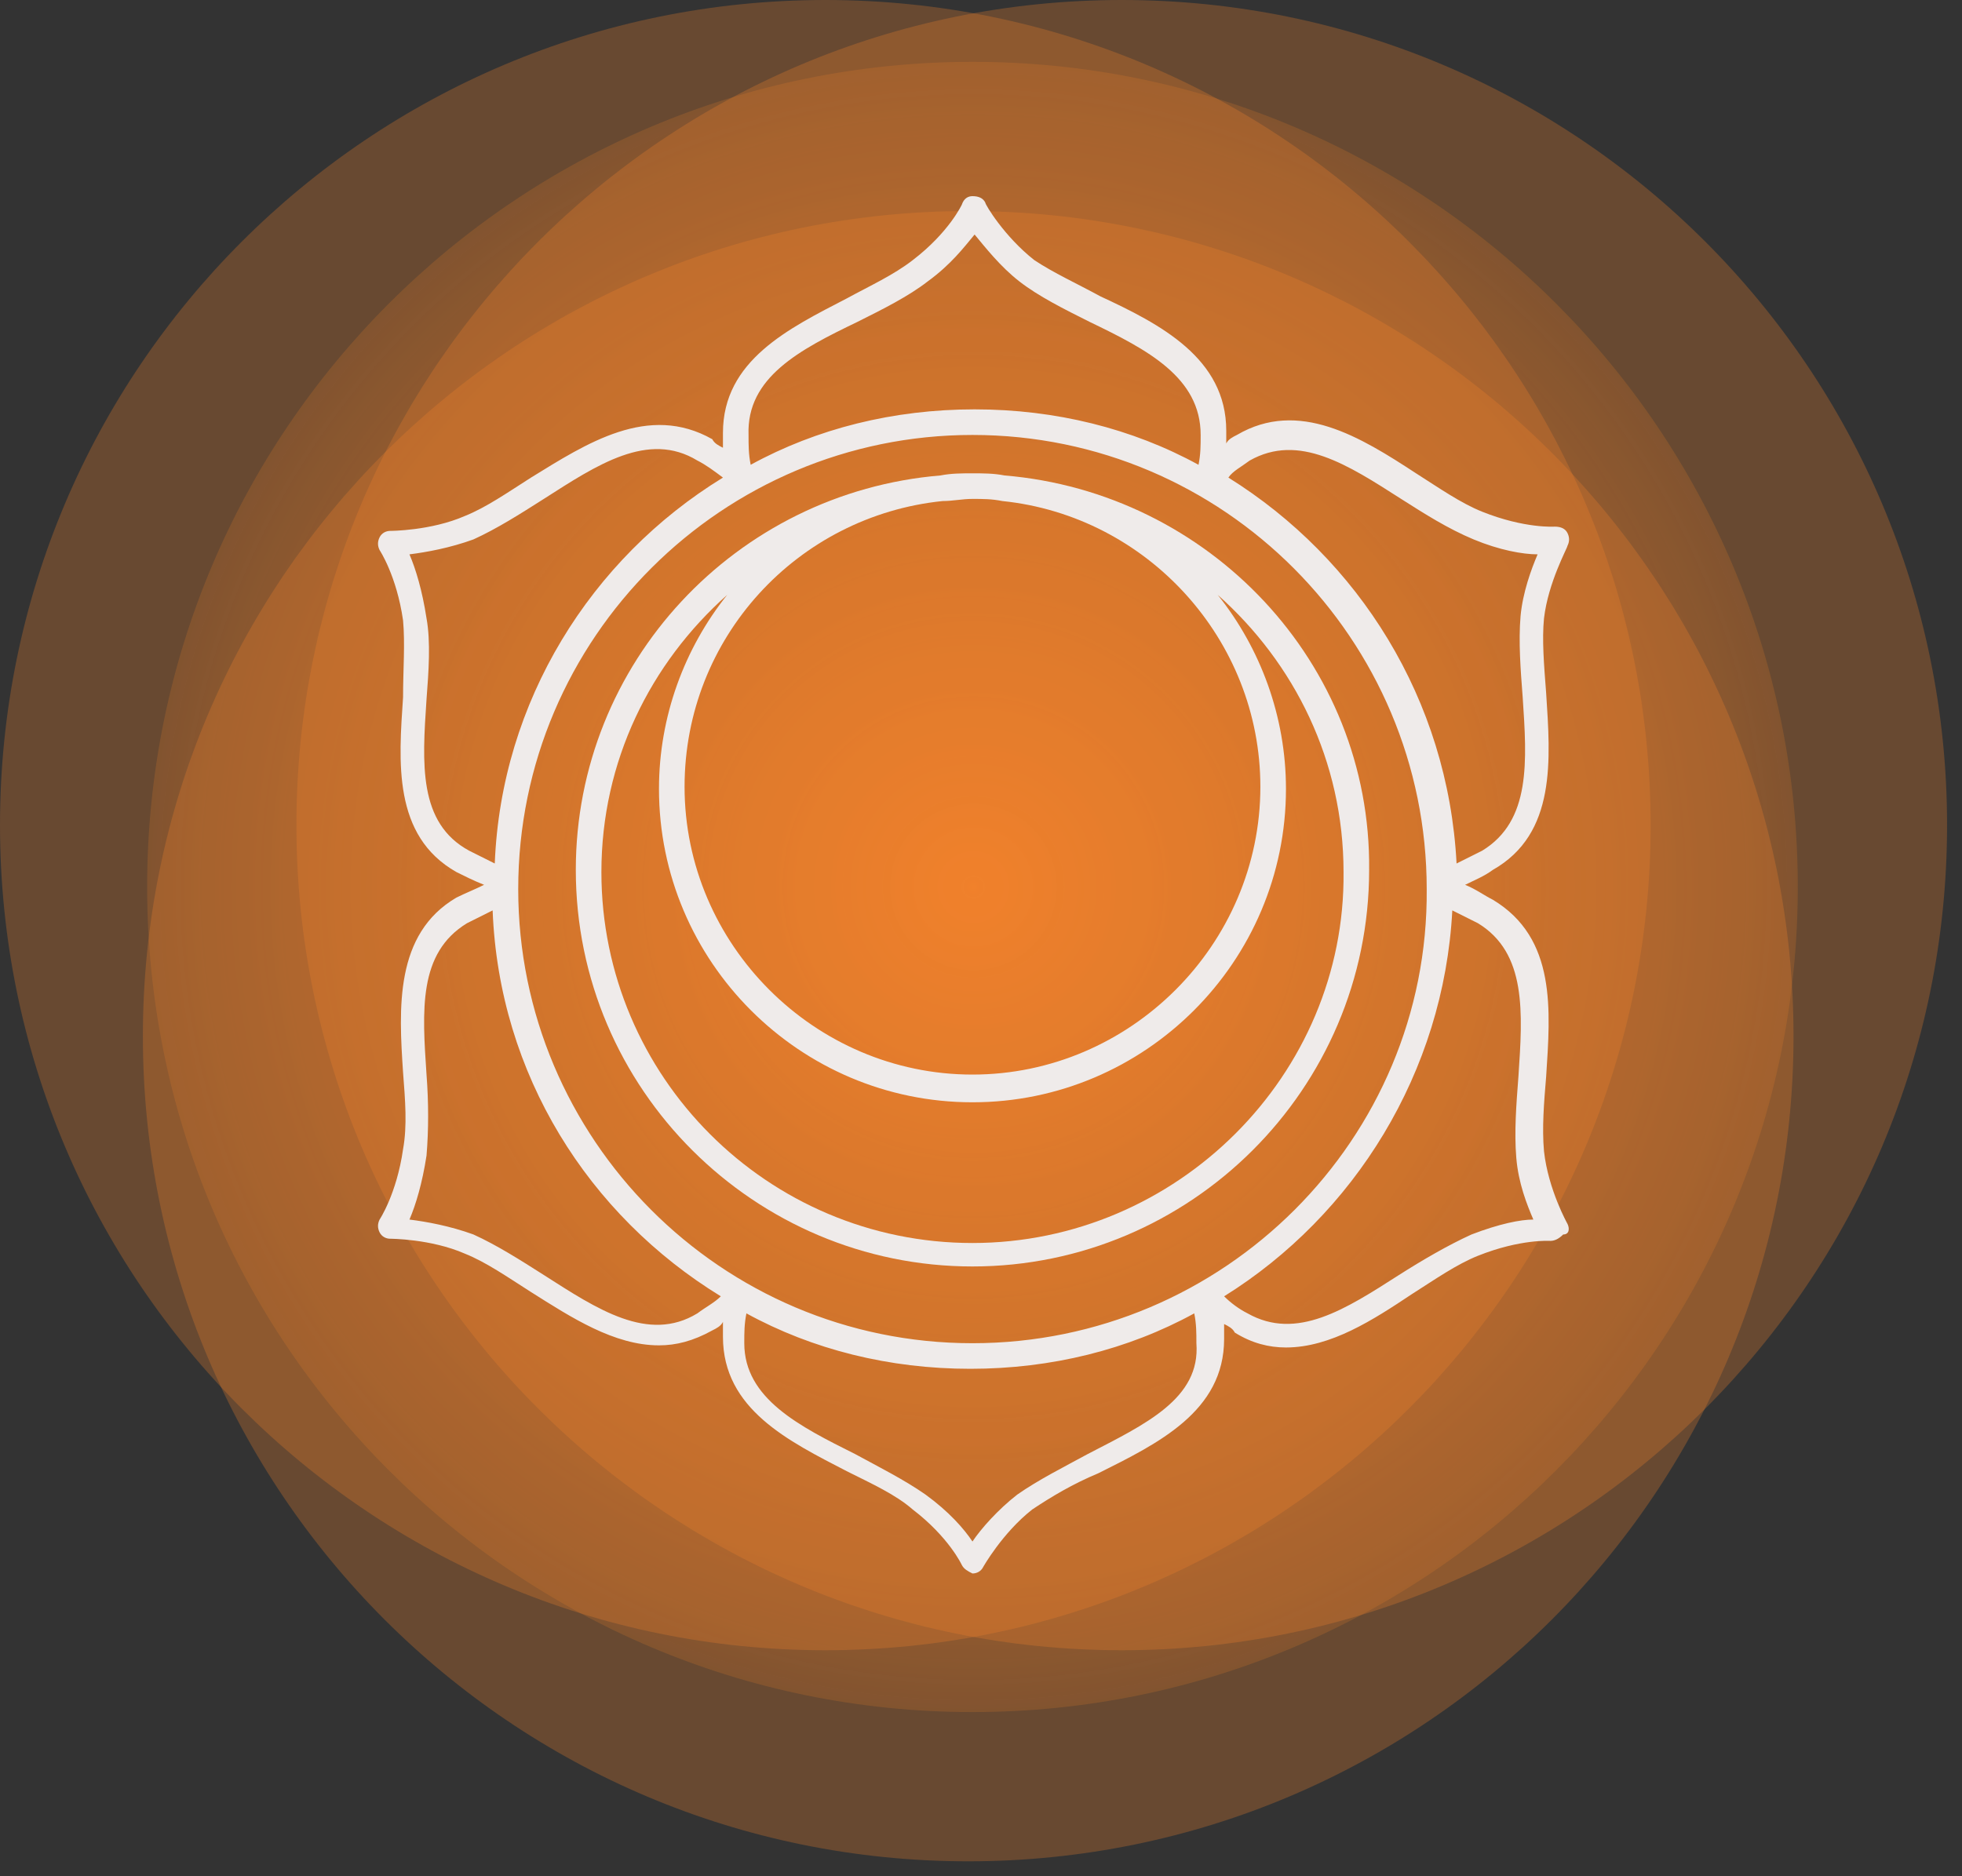
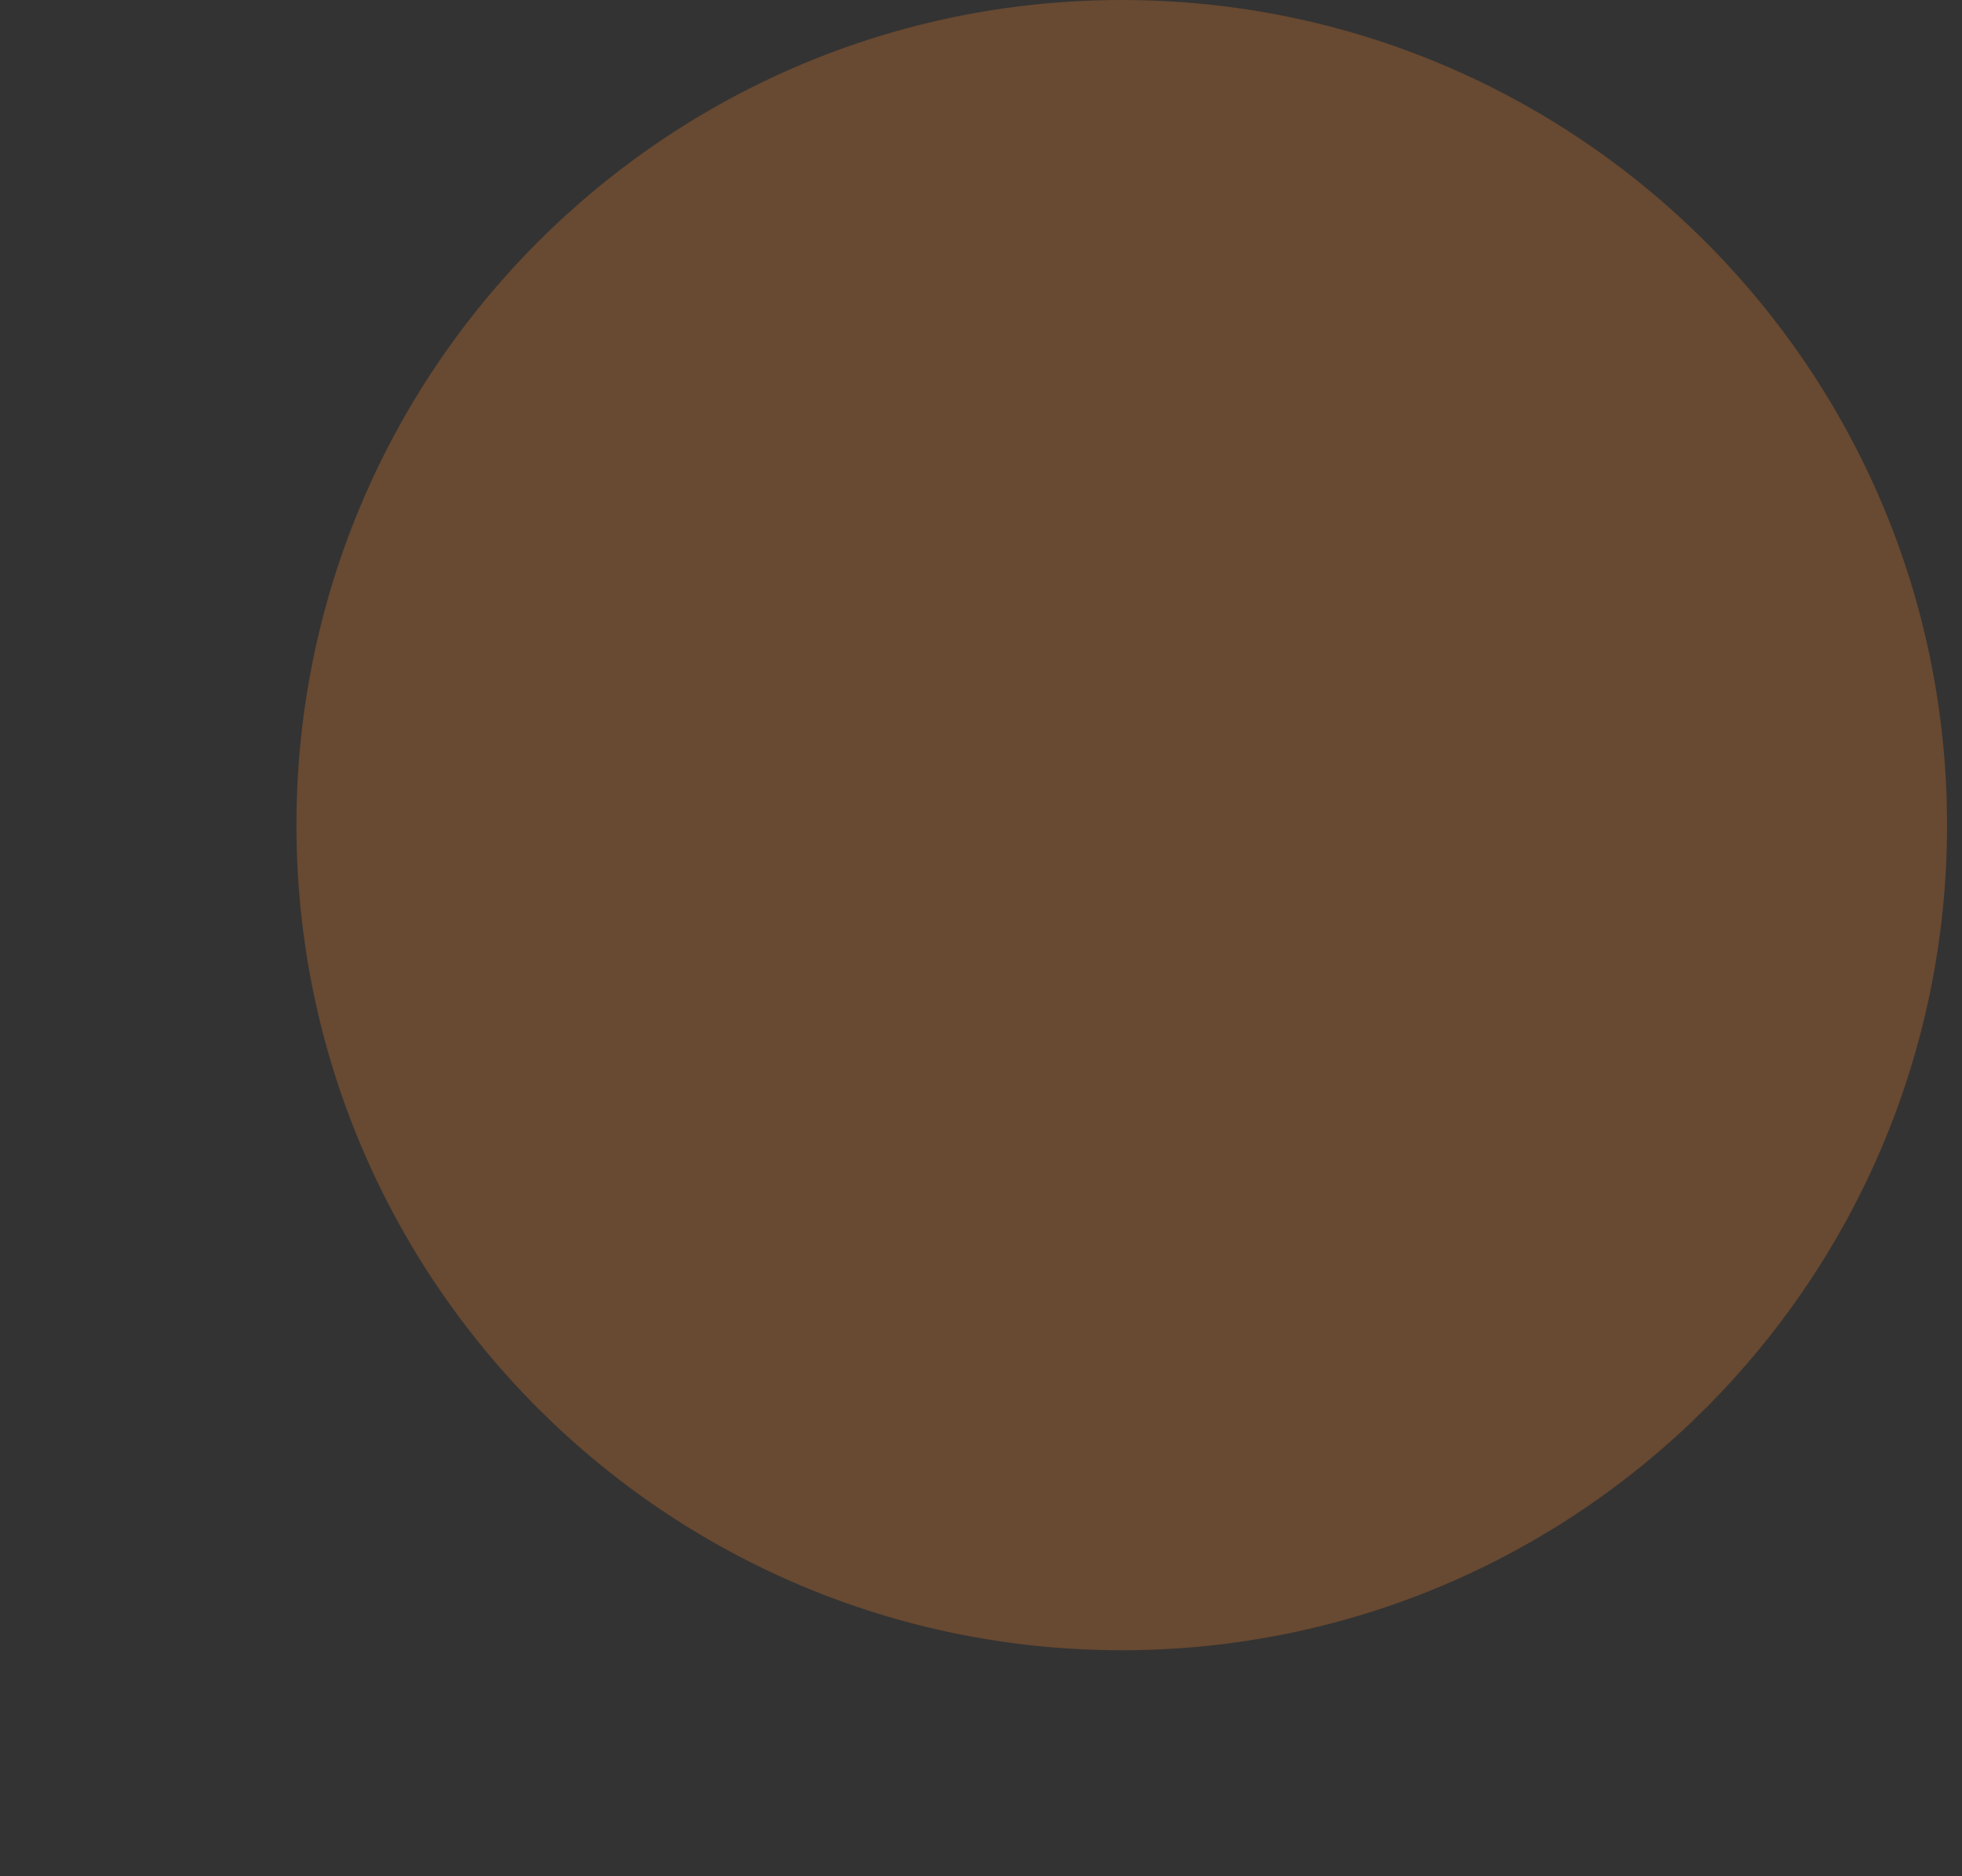
<svg xmlns="http://www.w3.org/2000/svg" width="92" height="88" viewBox="0 0 92 88" fill="none">
  <rect x="0" y="0" width="92" height="88" fill="#333333" stroke="none" />
-   <path d="M45.6 80.3C66.973 80.3 84.3 62.973 84.3 41.6C84.3 20.227 66.973 2.9 45.6 2.9C24.227 2.9 6.9 20.227 6.9 41.6C6.9 62.973 24.227 80.3 45.6 80.3Z" fill="url(#paint0_radial)" />
-   <path opacity="0.28" d="M38.7 77.4C60.073 77.4 77.4 60.073 77.4 38.7C77.4 17.327 60.073 0 38.7 0C17.327 0 0 17.327 0 38.7C0 60.073 17.327 77.4 38.7 77.4Z" fill="#F1812B" />
-   <path opacity="0.28" d="M45.4 87.3C66.773 87.3 84.1 69.973 84.1 48.6C84.1 27.227 66.773 9.9 45.4 9.9C24.026 9.9 6.7 27.227 6.7 48.6C6.7 69.973 24.026 87.3 45.4 87.3Z" fill="#F1812B" />
  <path opacity="0.28" d="M52.6 77.4C73.973 77.4 91.3 60.073 91.3 38.7C91.3 17.327 73.973 0 52.6 0C31.227 0 13.9 17.327 13.9 38.7C13.9 60.073 31.227 77.4 52.6 77.4Z" fill="#F1812B" />
-   <path d="M47.1 22.3C46.6 22.2 46.1 22.2 45.6 22.2C45.1 22.2 44.6 22.2 44.1 22.3C34.5 23.1 27 31.1 27 40.8C27 51.1 35.4 59.4 45.6 59.4C55.8 59.4 64.2 51.1 64.2 40.8C64.3 31.1 56.7 23.1 47.1 22.3ZM59.1 36.9C59.1 44.3 53 50.4 45.6 50.4C38.2 50.4 32.1 44.3 32.1 36.9C32.1 29.9 37.4 24.2 44.2 23.5C44.7 23.5 45.1 23.4 45.6 23.4C46.1 23.4 46.5 23.4 47 23.5C53.8 24.2 59.1 30 59.1 36.9ZM45.6 58.3C36 58.3 28.2 50.5 28.2 40.9C28.2 35.7 30.5 31.1 34.1 27.9C32.1 30.4 30.9 33.6 30.9 37C30.9 45.1 37.5 51.7 45.6 51.7C53.7 51.7 60.3 45.1 60.3 37C60.3 33.6 59.1 30.4 57.1 27.9C60.7 31.1 63 35.7 63 40.9C63.1 50.4 55.2 58.3 45.6 58.3Z" fill="#EFEBEA" />
-   <path d="M73.5 57.4C73.5 57.4 72.6 55.8 72.4 54C72.3 52.9 72.4 51.7 72.5 50.5C72.7 47.4 73 44 70 42.2C69.6 42 69.2 41.7 68.7 41.5C69.1 41.3 69.6 41.1 70 40.8C73 39.1 72.7 35.6 72.5 32.5C72.4 31.2 72.3 30 72.4 29C72.6 27.3 73.5 25.7 73.5 25.6C73.6 25.4 73.6 25.2 73.5 25C73.4 24.8 73.2 24.7 72.9 24.7C72.9 24.7 71.5 24.8 69.5 24C68.5 23.6 67.5 22.9 66.4 22.2C63.8 20.5 60.9 18.7 58 20.4C57.8 20.5 57.6 20.6 57.5 20.8C57.5 20.6 57.5 20.4 57.5 20.2C57.5 16.8 54.4 15.2 51.6 13.9C50.5 13.3 49.4 12.8 48.5 12.2C47.1 11.1 46.2 9.6 46.2 9.5C46.1 9.3 45.9 9.2 45.6 9.2C45.4 9.2 45.2 9.3 45.1 9.6C45.1 9.6 44.5 10.9 42.8 12.2C41.9 12.9 40.8 13.4 39.7 14C37 15.4 33.9 16.9 33.9 20.3C33.9 20.5 33.9 20.7 33.9 21C33.7 20.9 33.5 20.8 33.4 20.6C30.4 18.9 27.5 20.8 24.9 22.4C23.8 23.1 22.8 23.8 21.8 24.2C20.2 24.9 18.3 24.9 18.3 24.9C18.1 24.9 17.9 25 17.8 25.2C17.7 25.4 17.7 25.6 17.8 25.8C17.8 25.8 18.6 27 18.9 29.1C19 30.2 18.9 31.4 18.9 32.7C18.7 35.7 18.4 39.2 21.4 40.9C21.8 41.1 22.2 41.3 22.7 41.5C22.3 41.7 21.8 41.9 21.4 42.1C18.5 43.8 18.7 47.3 18.9 50.3C19 51.6 19.1 52.8 18.9 53.9C18.6 56 17.8 57.2 17.8 57.2C17.7 57.4 17.7 57.6 17.8 57.8C17.9 58 18.1 58.1 18.3 58.1C18.3 58.1 20.2 58.1 21.8 58.8C22.8 59.2 23.8 59.9 24.9 60.6C26.8 61.8 28.8 63.1 30.9 63.1C31.7 63.1 32.5 62.9 33.4 62.4C33.6 62.3 33.8 62.2 33.9 62C33.9 62.2 33.9 62.4 33.9 62.7C33.9 66.1 37 67.6 39.7 69C40.9 69.6 42 70.1 42.8 70.8C44.5 72.1 45.1 73.4 45.1 73.4C45.2 73.6 45.4 73.7 45.6 73.8C45.8 73.8 46 73.7 46.1 73.5C46.1 73.5 47 71.9 48.4 70.8C49.3 70.2 50.3 69.6 51.5 69.1C54.3 67.7 57.4 66.2 57.4 62.8C57.4 62.6 57.4 62.4 57.4 62.1C57.6 62.2 57.8 62.3 57.9 62.5C58.7 63 59.5 63.2 60.3 63.2C62.4 63.2 64.4 61.9 66.2 60.7C67.3 60 68.3 59.3 69.3 58.9C71.3 58.1 72.7 58.2 72.7 58.2C72.9 58.2 73.1 58.1 73.3 57.9C73.6 57.9 73.6 57.6 73.5 57.4ZM58.6 21.6C60.9 20.3 63.2 21.8 65.7 23.4C66.8 24.1 67.9 24.8 69.1 25.3C70.3 25.8 71.4 26 72.1 26C71.8 26.7 71.4 27.8 71.3 28.9C71.2 30.1 71.3 31.4 71.4 32.7C71.6 35.7 71.8 38.5 69.5 39.9C69.1 40.1 68.7 40.3 68.3 40.5C67.9 32.8 63.7 26.2 57.6 22.4C57.8 22.1 58.2 21.9 58.6 21.6ZM45.6 63C33.8 63 24.3 53.4 24.3 41.7C24.3 29.9 33.9 20.4 45.6 20.4C57.4 20.4 66.9 30 66.9 41.7C67 53.4 57.4 63 45.6 63ZM40.2 15.1C41.4 14.5 42.6 13.9 43.5 13.2C44.6 12.4 45.2 11.6 45.7 11C46.2 11.6 46.9 12.5 47.8 13.2C48.7 13.9 49.9 14.5 51.1 15.1C53.8 16.4 56.3 17.7 56.3 20.4C56.3 20.9 56.3 21.3 56.2 21.8C53.1 20.1 49.5 19.2 45.7 19.2C41.9 19.2 38.3 20.1 35.2 21.8C35.1 21.3 35.1 20.9 35.1 20.4C35 17.7 37.5 16.4 40.2 15.1ZM20 32.8C20.1 31.5 20.2 30.1 20 29C19.8 27.7 19.5 26.7 19.2 26C20 25.9 21.1 25.7 22.2 25.3C23.3 24.8 24.4 24.1 25.5 23.4C28 21.8 30.4 20.2 32.7 21.6C33.1 21.8 33.5 22.1 33.9 22.4C27.7 26.2 23.5 32.9 23.2 40.5C22.8 40.3 22.4 40.1 22 39.9C19.6 38.6 19.8 35.8 20 32.8ZM32.7 61.6C30.4 63 28 61.4 25.5 59.8C24.4 59.1 23.3 58.4 22.2 57.9C21.1 57.5 20 57.3 19.2 57.2C19.5 56.5 19.8 55.5 20 54.2C20.1 53 20.1 51.7 20 50.4C19.8 47.4 19.6 44.7 21.9 43.3C22.3 43.1 22.7 42.9 23.1 42.7C23.4 50.4 27.6 57 33.8 60.8C33.5 61.1 33.1 61.3 32.7 61.6ZM51 68.2C49.9 68.8 48.7 69.4 47.7 70.1C46.8 70.8 46 71.7 45.6 72.3C45.2 71.7 44.5 70.9 43.4 70.1C42.4 69.4 41.2 68.8 40.1 68.2C37.5 66.9 34.9 65.6 34.9 63C34.9 62.5 34.9 62.1 35 61.6C38.1 63.3 41.7 64.2 45.5 64.2C49.3 64.2 52.9 63.3 56 61.6C56.1 62.1 56.1 62.5 56.1 63C56.3 65.6 53.7 66.8 51 68.2ZM69 57.9C67.9 58.4 66.7 59.1 65.6 59.8C63.1 61.4 60.8 62.9 58.5 61.6C58.1 61.4 57.7 61.1 57.4 60.8C63.5 57 67.7 50.3 68.1 42.7C68.5 42.9 68.9 43.1 69.3 43.3C71.6 44.7 71.4 47.5 71.2 50.5C71.1 51.8 71 53.1 71.1 54.3C71.2 55.5 71.6 56.5 71.9 57.2C71.3 57.2 70.3 57.4 69 57.9Z" fill="#EFEBEA" />
  <defs>
    <radialGradient id="paint0_radial" cx="0" cy="0" r="1" gradientUnits="userSpaceOnUse" gradientTransform="translate(45.645 41.603) scale(38.662)">
      <stop stop-color="#F1812B" />
      <stop offset="1" stop-color="#F1812B" stop-opacity="0.19" />
    </radialGradient>
  </defs>
</svg>